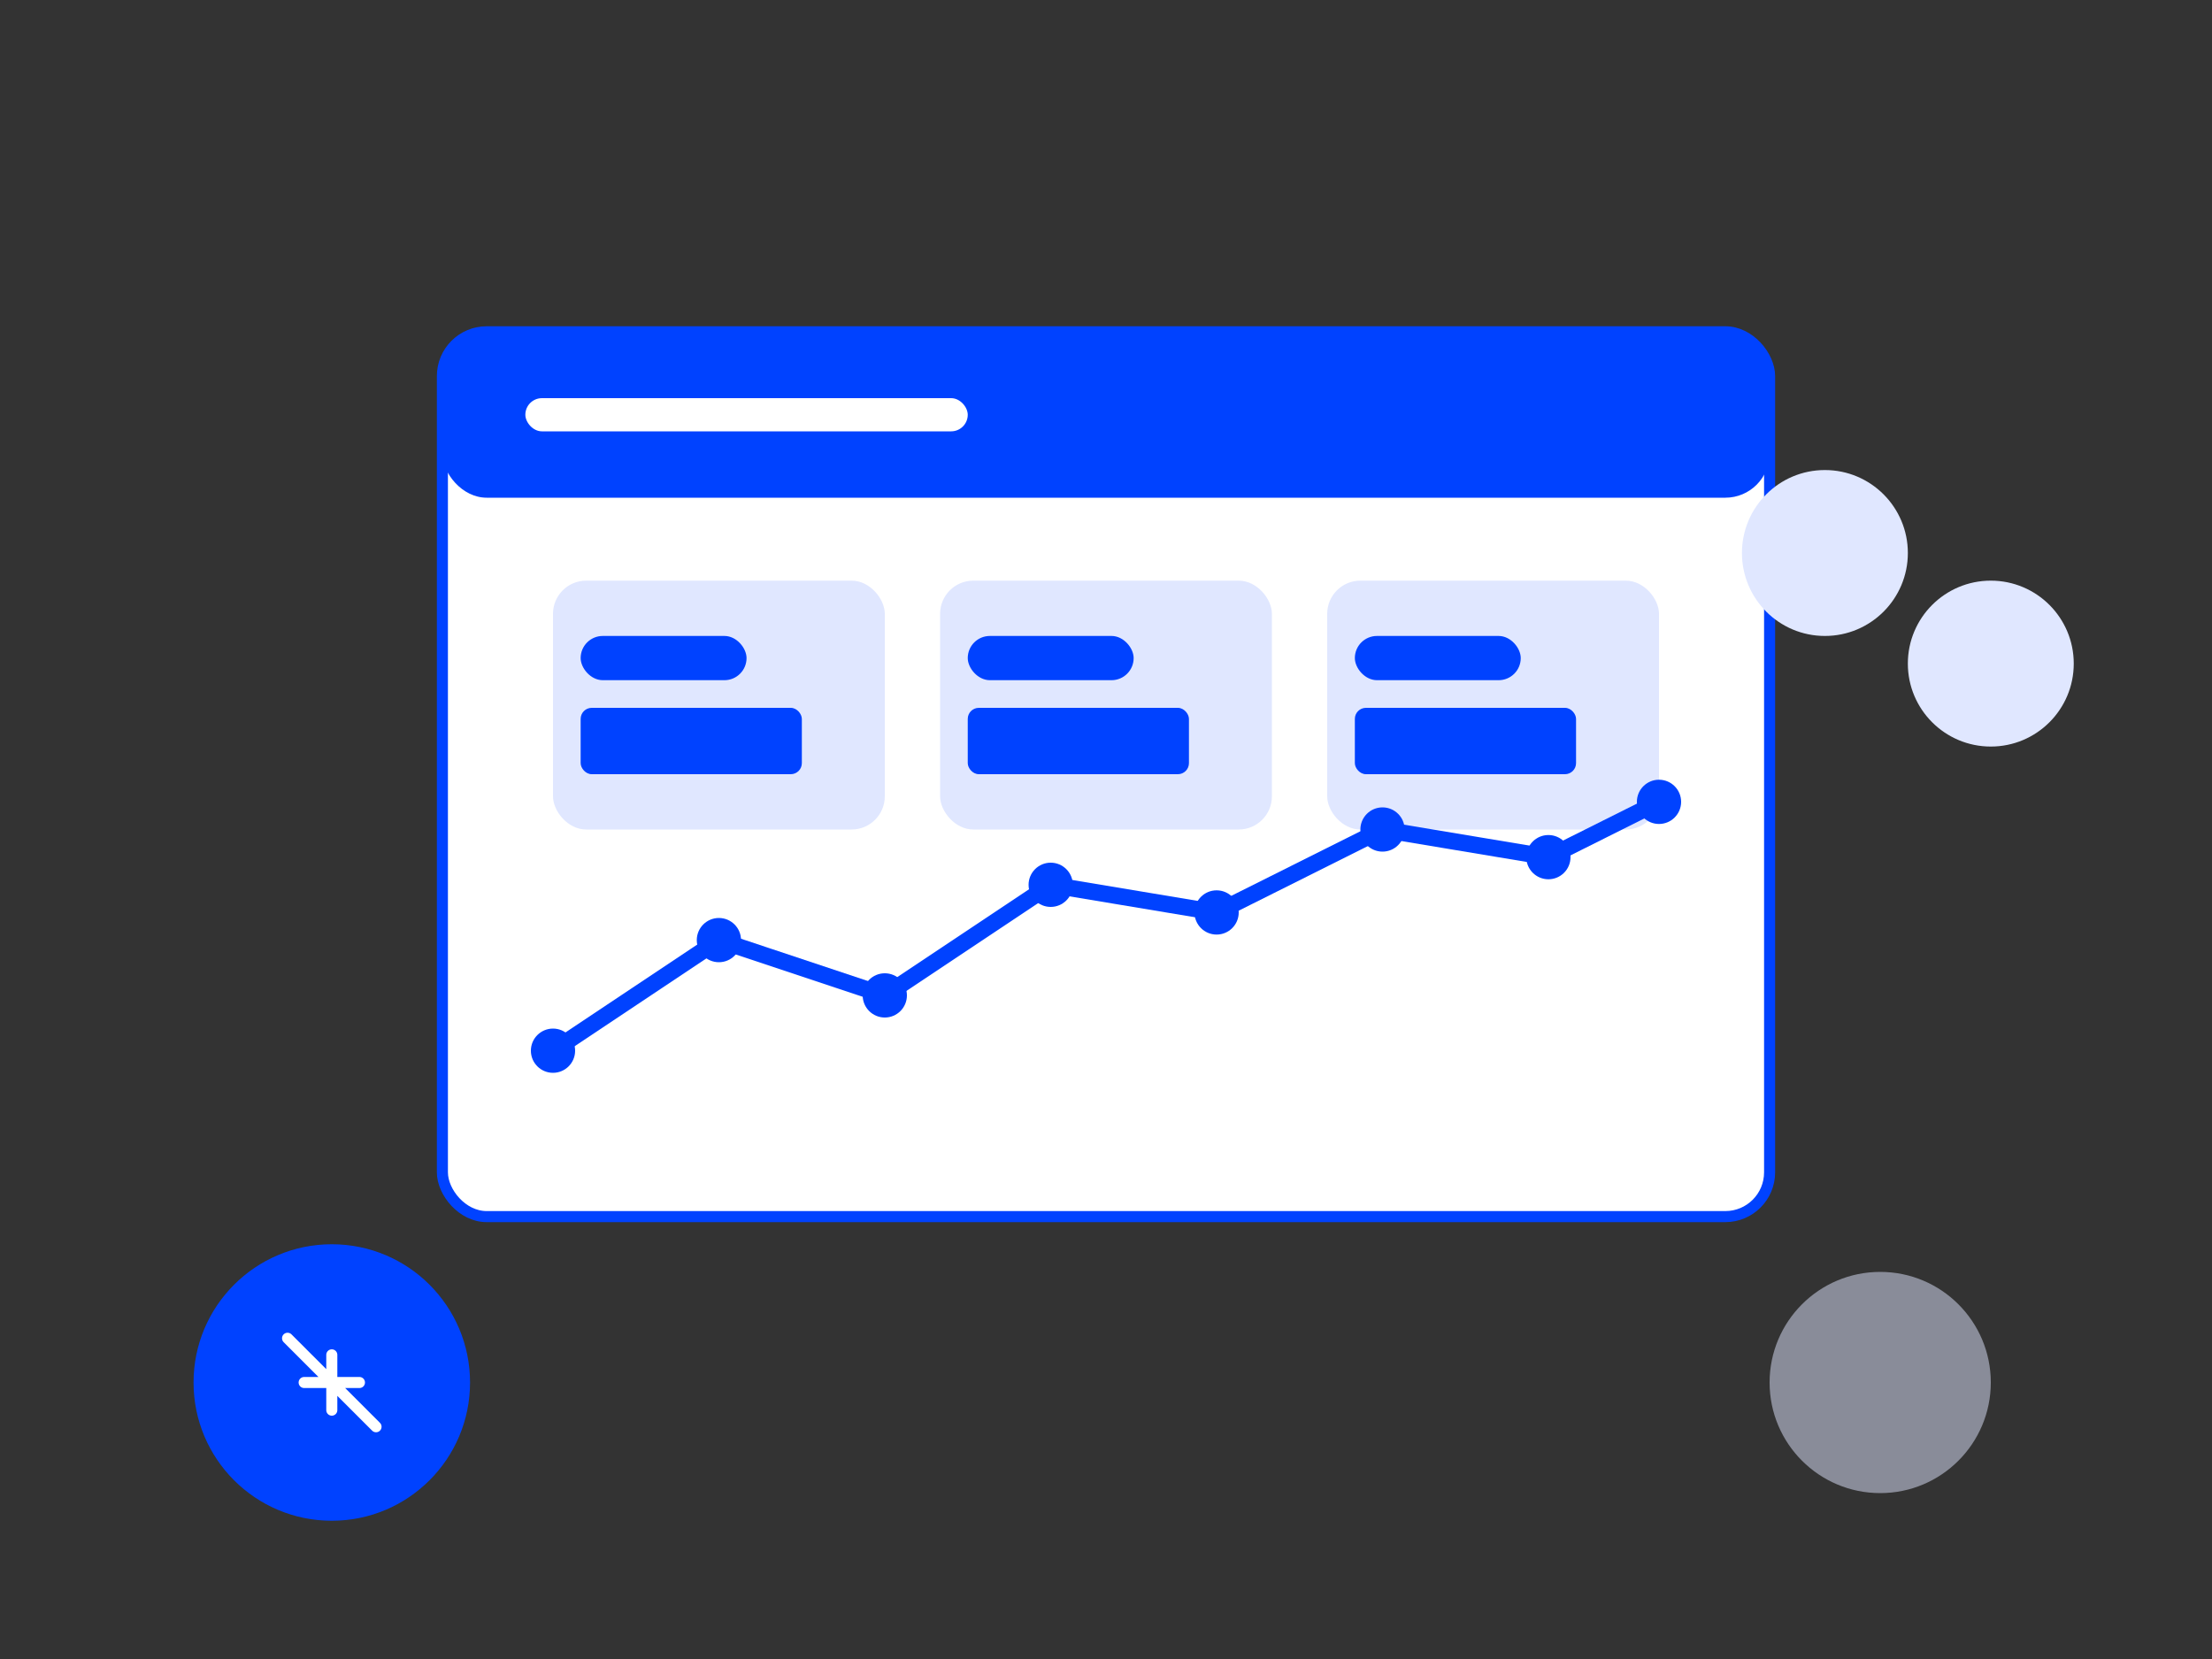
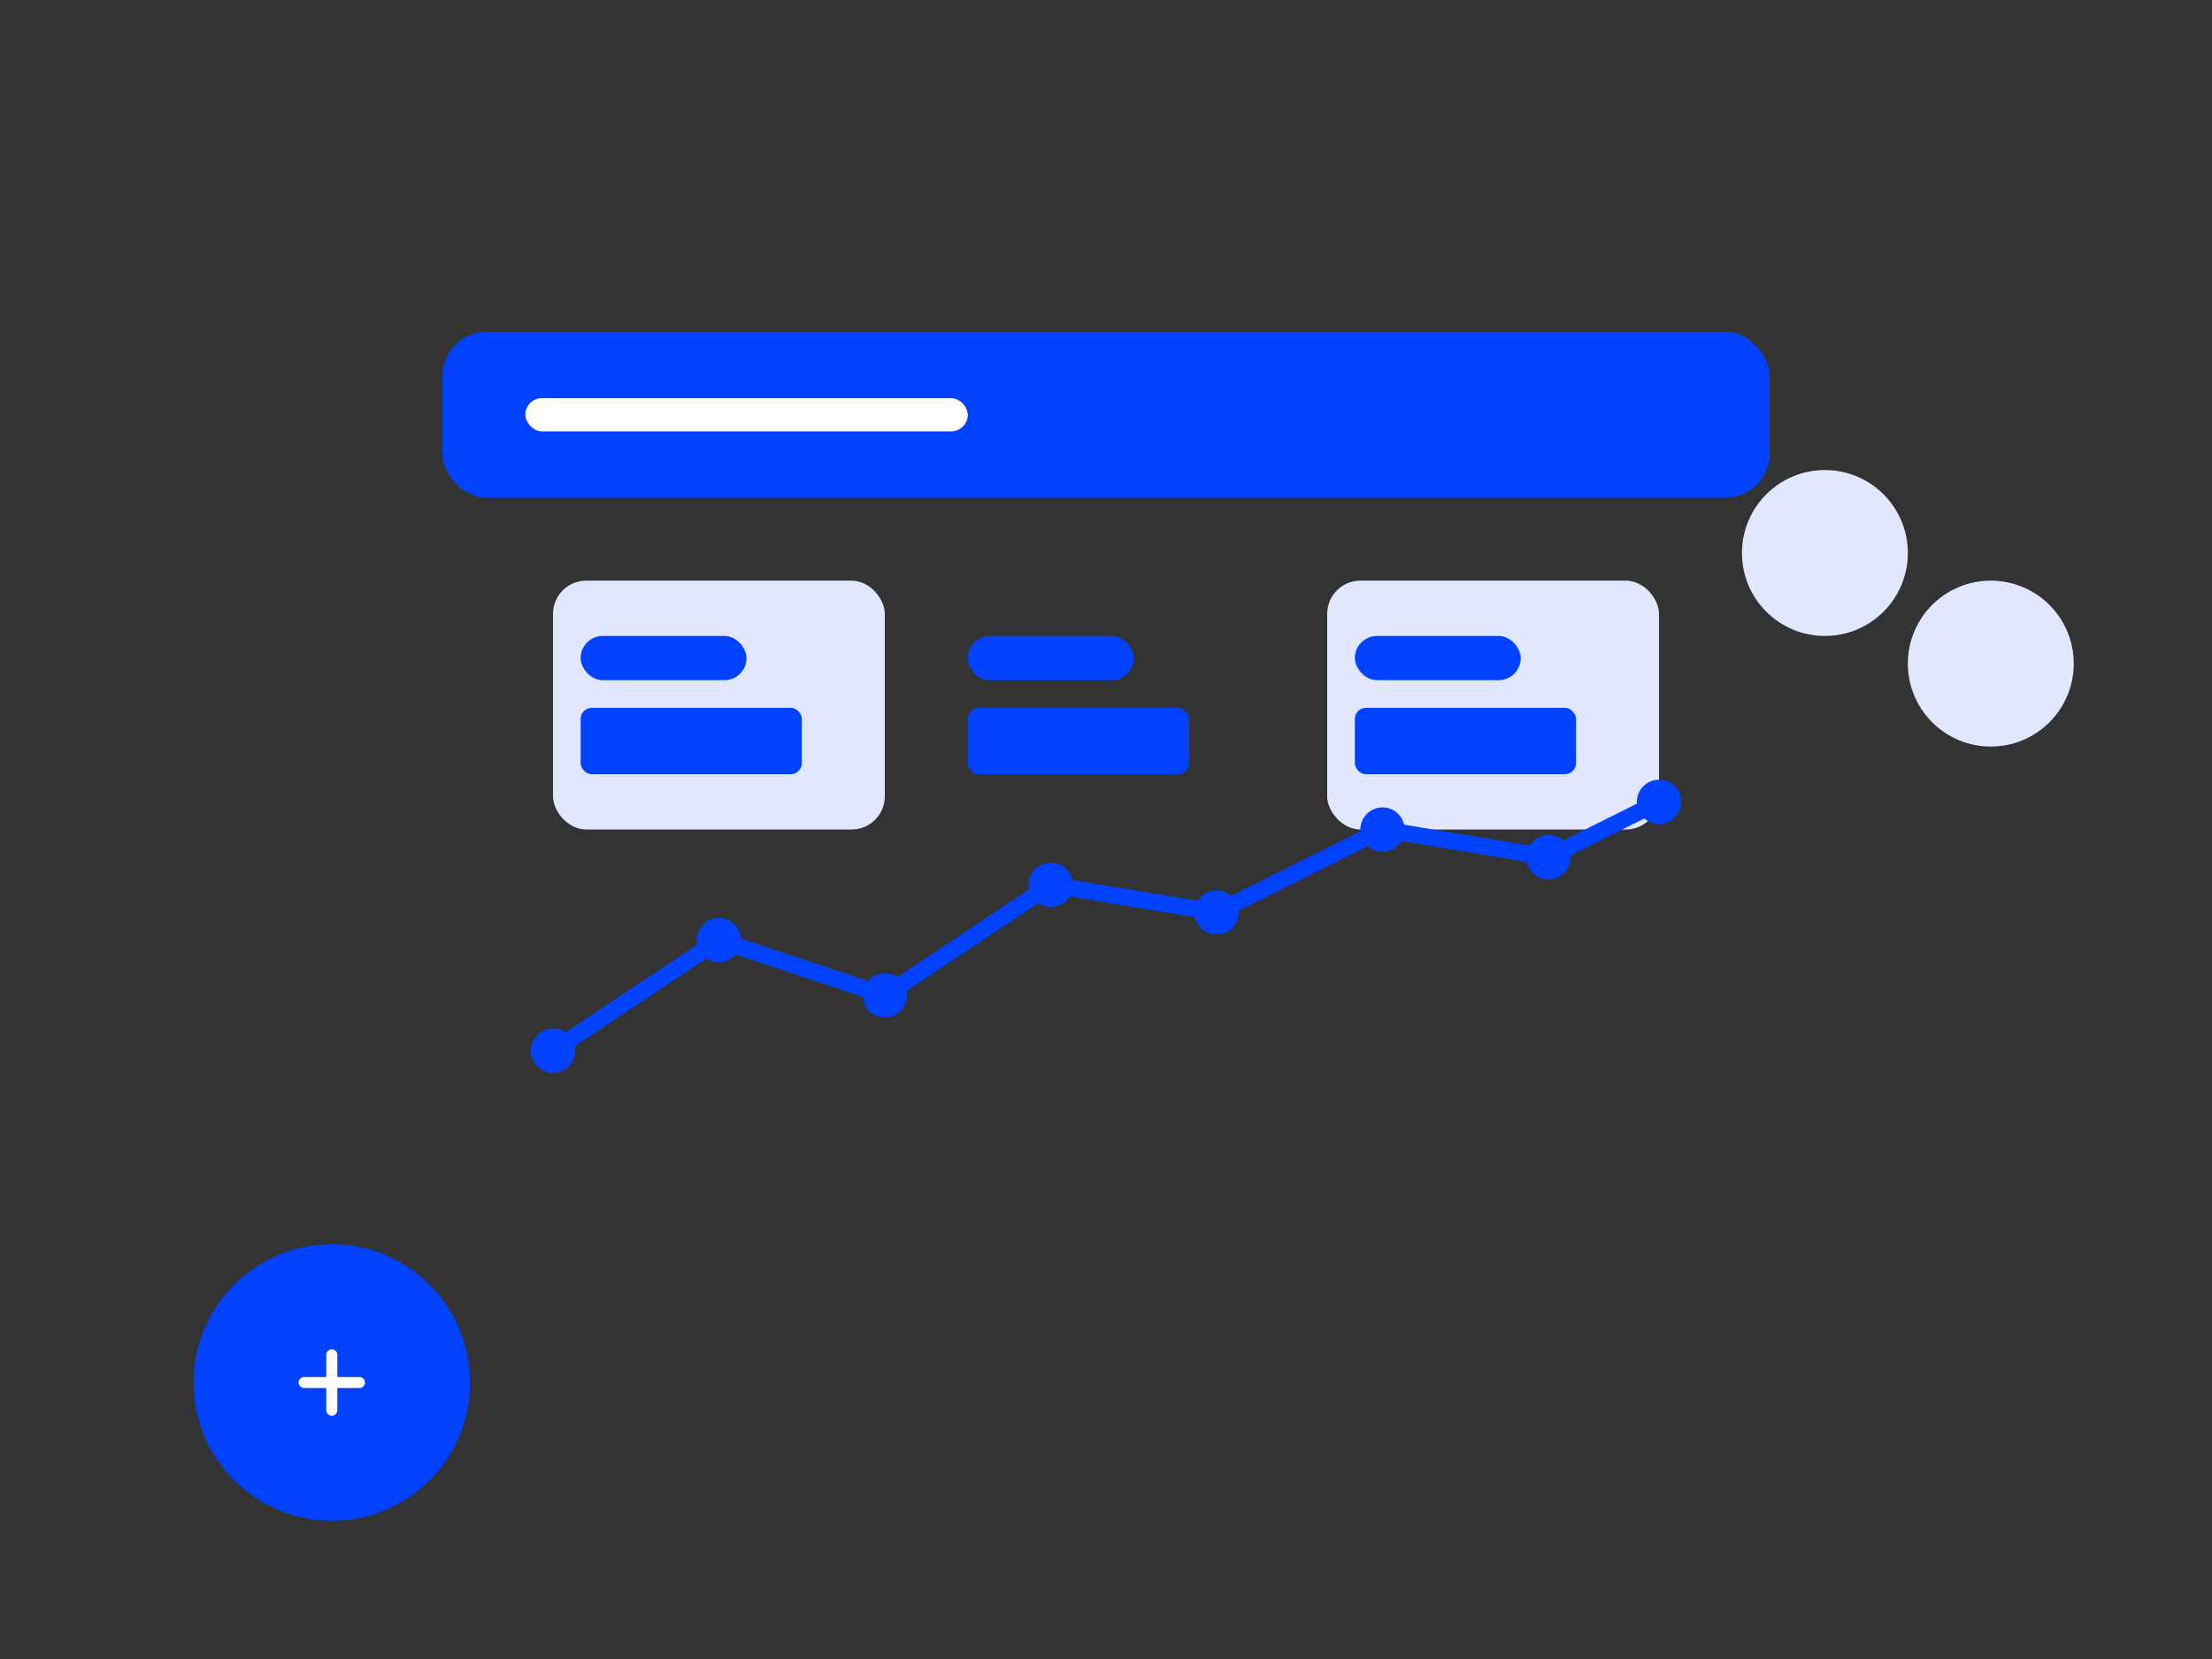
<svg xmlns="http://www.w3.org/2000/svg" width="400" height="300" viewBox="0 0 400 300" fill="none">
  <rect x="0" y="0" width="400" height="300" fill="#333333" stroke="none" />
-   <rect x="80" y="60" width="240" height="160" rx="8" fill="white" stroke="#0042FF" stroke-width="2" />
  <rect x="80" y="60" width="240" height="30" fill="#0042FF" rx="8" />
  <rect x="95" y="72" width="80" height="6" rx="3" fill="white" />
  <rect x="100" y="105" width="60" height="45" rx="6" fill="#E0E7FF" />
  <rect x="105" y="115" width="30" height="8" rx="4" fill="#0042FF" />
  <rect x="105" y="128" width="40" height="12" rx="2" fill="#0042FF" />
-   <rect x="170" y="105" width="60" height="45" rx="6" fill="#E0E7FF" />
  <rect x="175" y="115" width="30" height="8" rx="4" fill="#0042FF" />
  <rect x="175" y="128" width="40" height="12" rx="2" fill="#0042FF" />
  <rect x="240" y="105" width="60" height="45" rx="6" fill="#E0E7FF" />
  <rect x="245" y="115" width="30" height="8" rx="4" fill="#0042FF" />
  <rect x="245" y="128" width="40" height="12" rx="2" fill="#0042FF" />
  <polyline points="100,190 130,170 160,180 190,160 220,165 250,150 280,155 300,145" stroke="#0042FF" stroke-width="3" fill="none" />
  <circle cx="100" cy="190" r="4" fill="#0042FF" />
  <circle cx="130" cy="170" r="4" fill="#0042FF" />
  <circle cx="160" cy="180" r="4" fill="#0042FF" />
  <circle cx="190" cy="160" r="4" fill="#0042FF" />
  <circle cx="220" cy="165" r="4" fill="#0042FF" />
  <circle cx="250" cy="150" r="4" fill="#0042FF" />
  <circle cx="280" cy="155" r="4" fill="#0042FF" />
  <circle cx="300" cy="145" r="4" fill="#0042FF" />
  <circle cx="60" cy="250" r="25" fill="#0042FF" />
-   <path d="M55,250 L65,250 M60,245 L60,255 M52,242 L68,258" stroke="white" stroke-width="2" stroke-linecap="round" />
+   <path d="M55,250 L65,250 M60,245 L60,255 M52,242 " stroke="white" stroke-width="2" stroke-linecap="round" />
  <circle cx="330" cy="100" r="15" fill="#E0E7FF" />
  <circle cx="360" cy="120" r="15" fill="#E0E7FF" />
-   <circle cx="340" cy="250" r="20" fill="#E0E7FF" opacity="0.5" />
</svg>